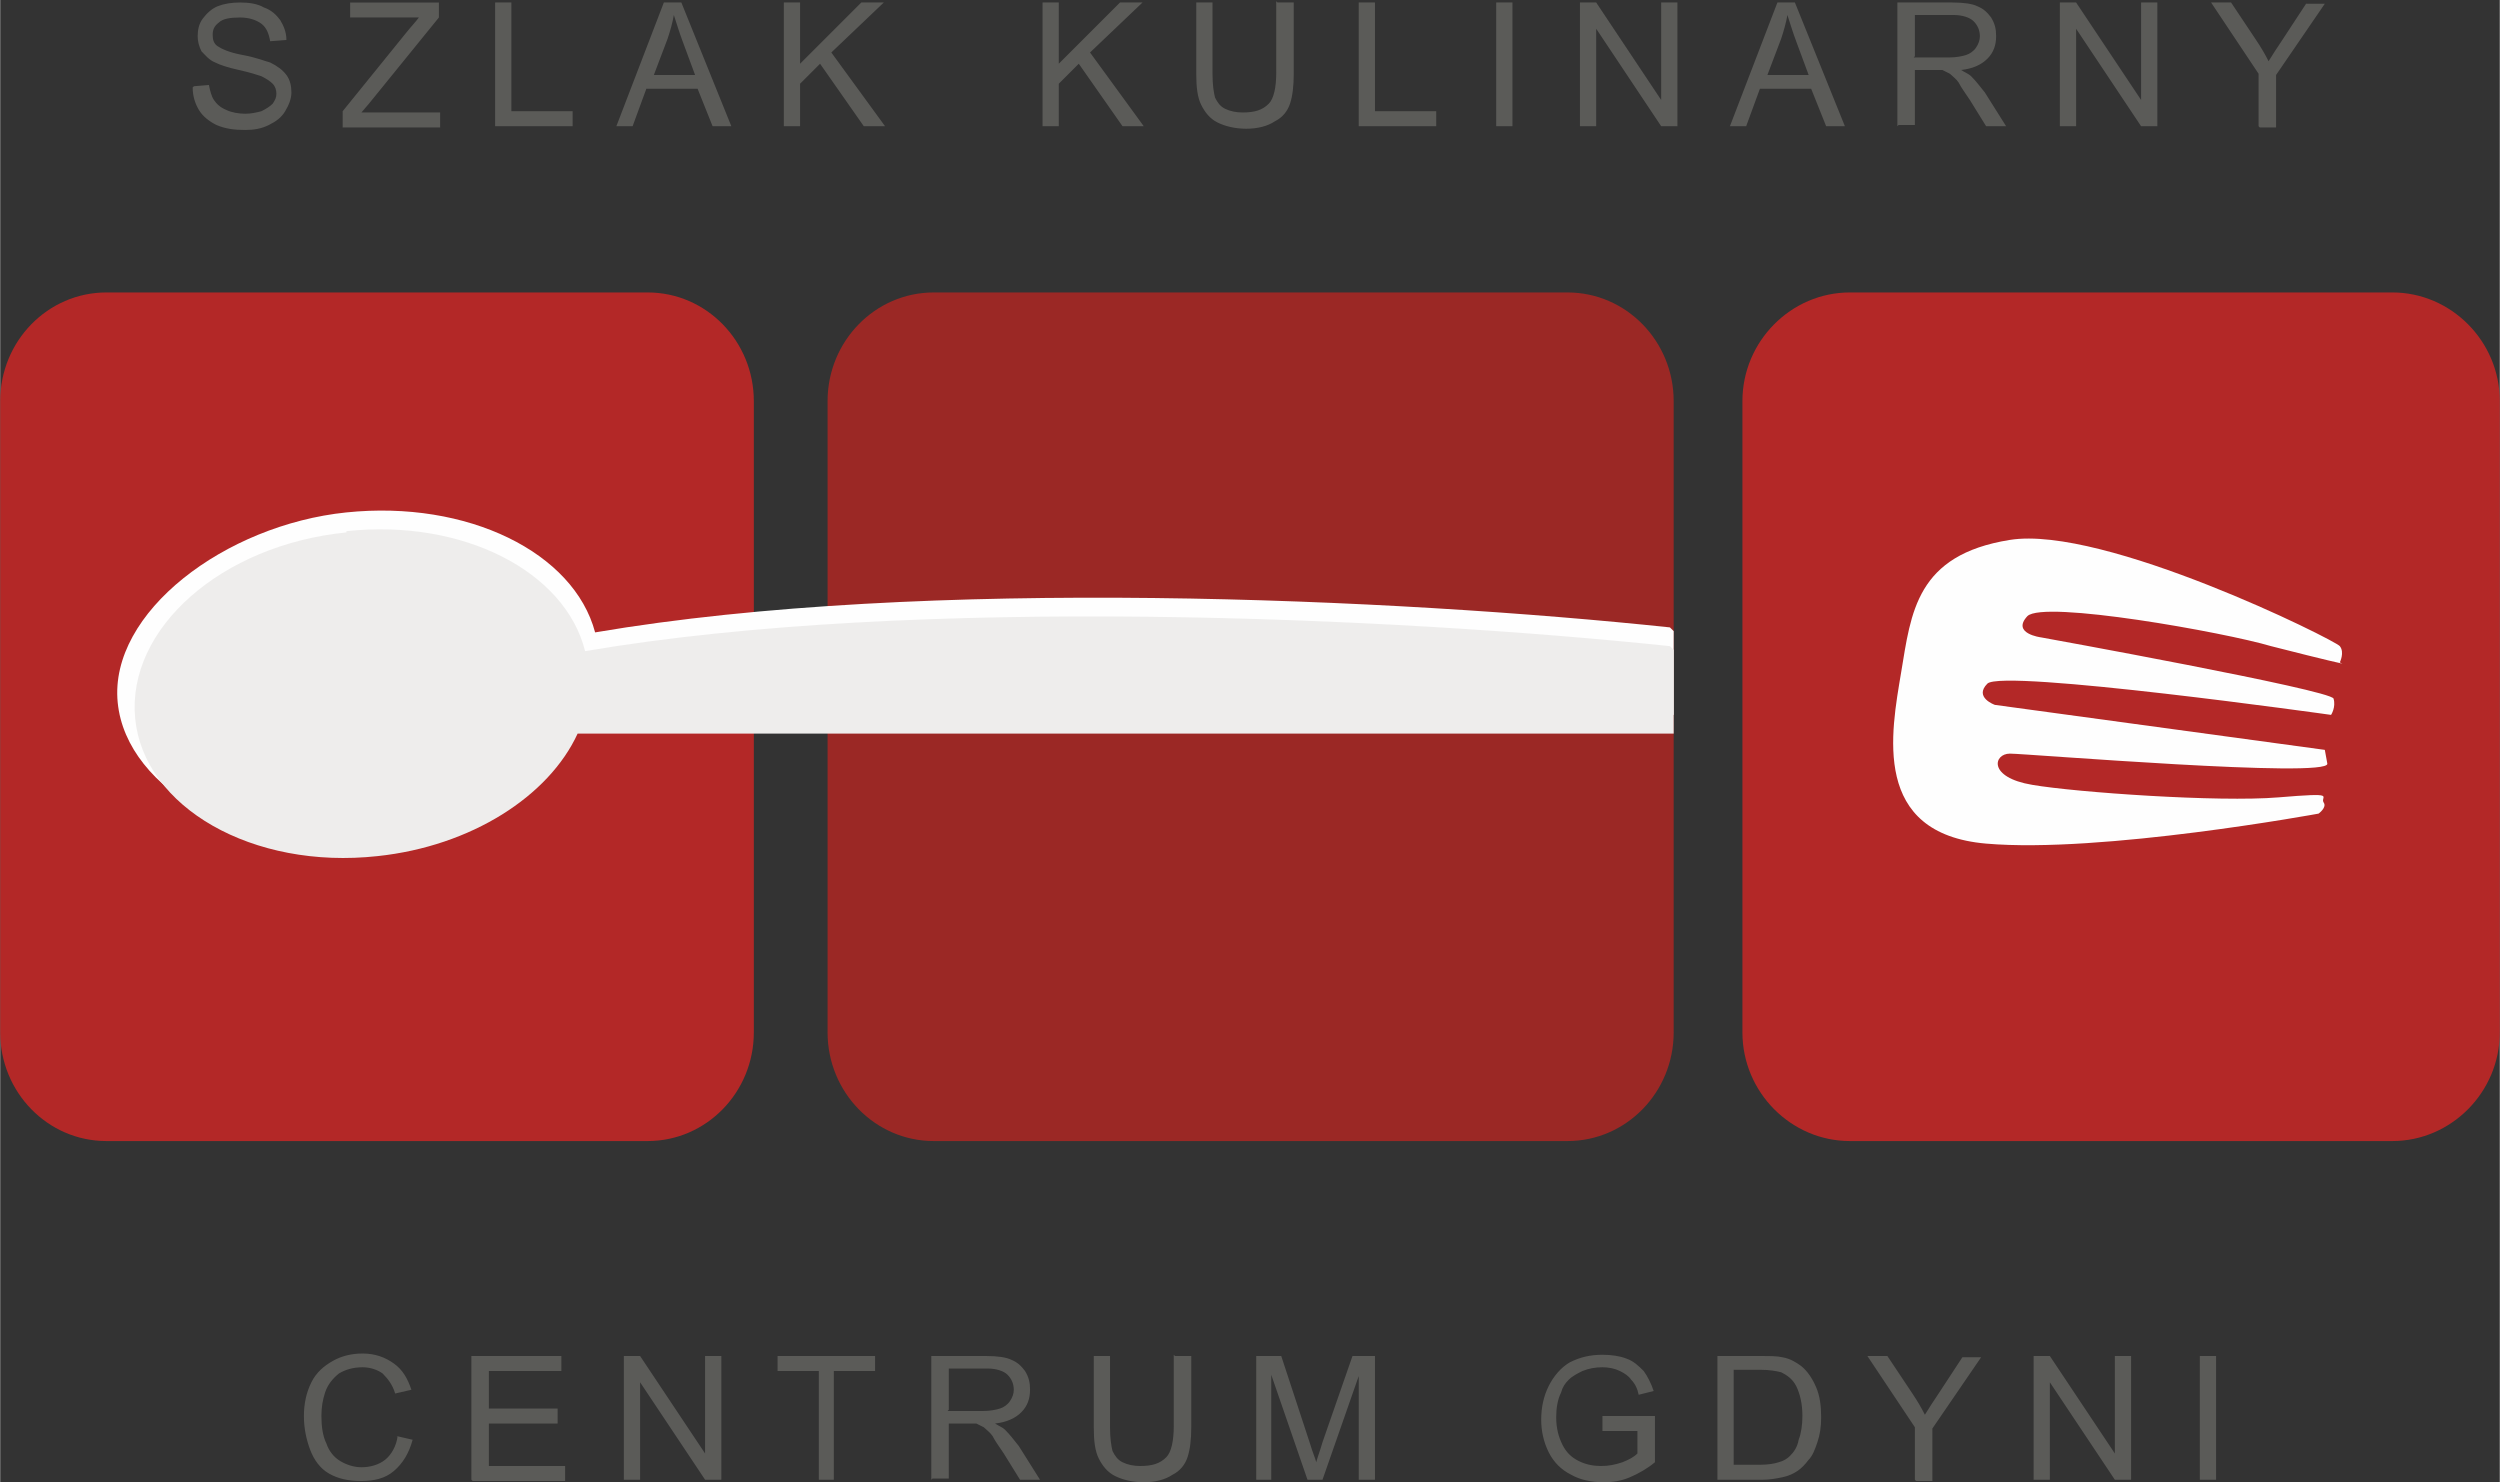
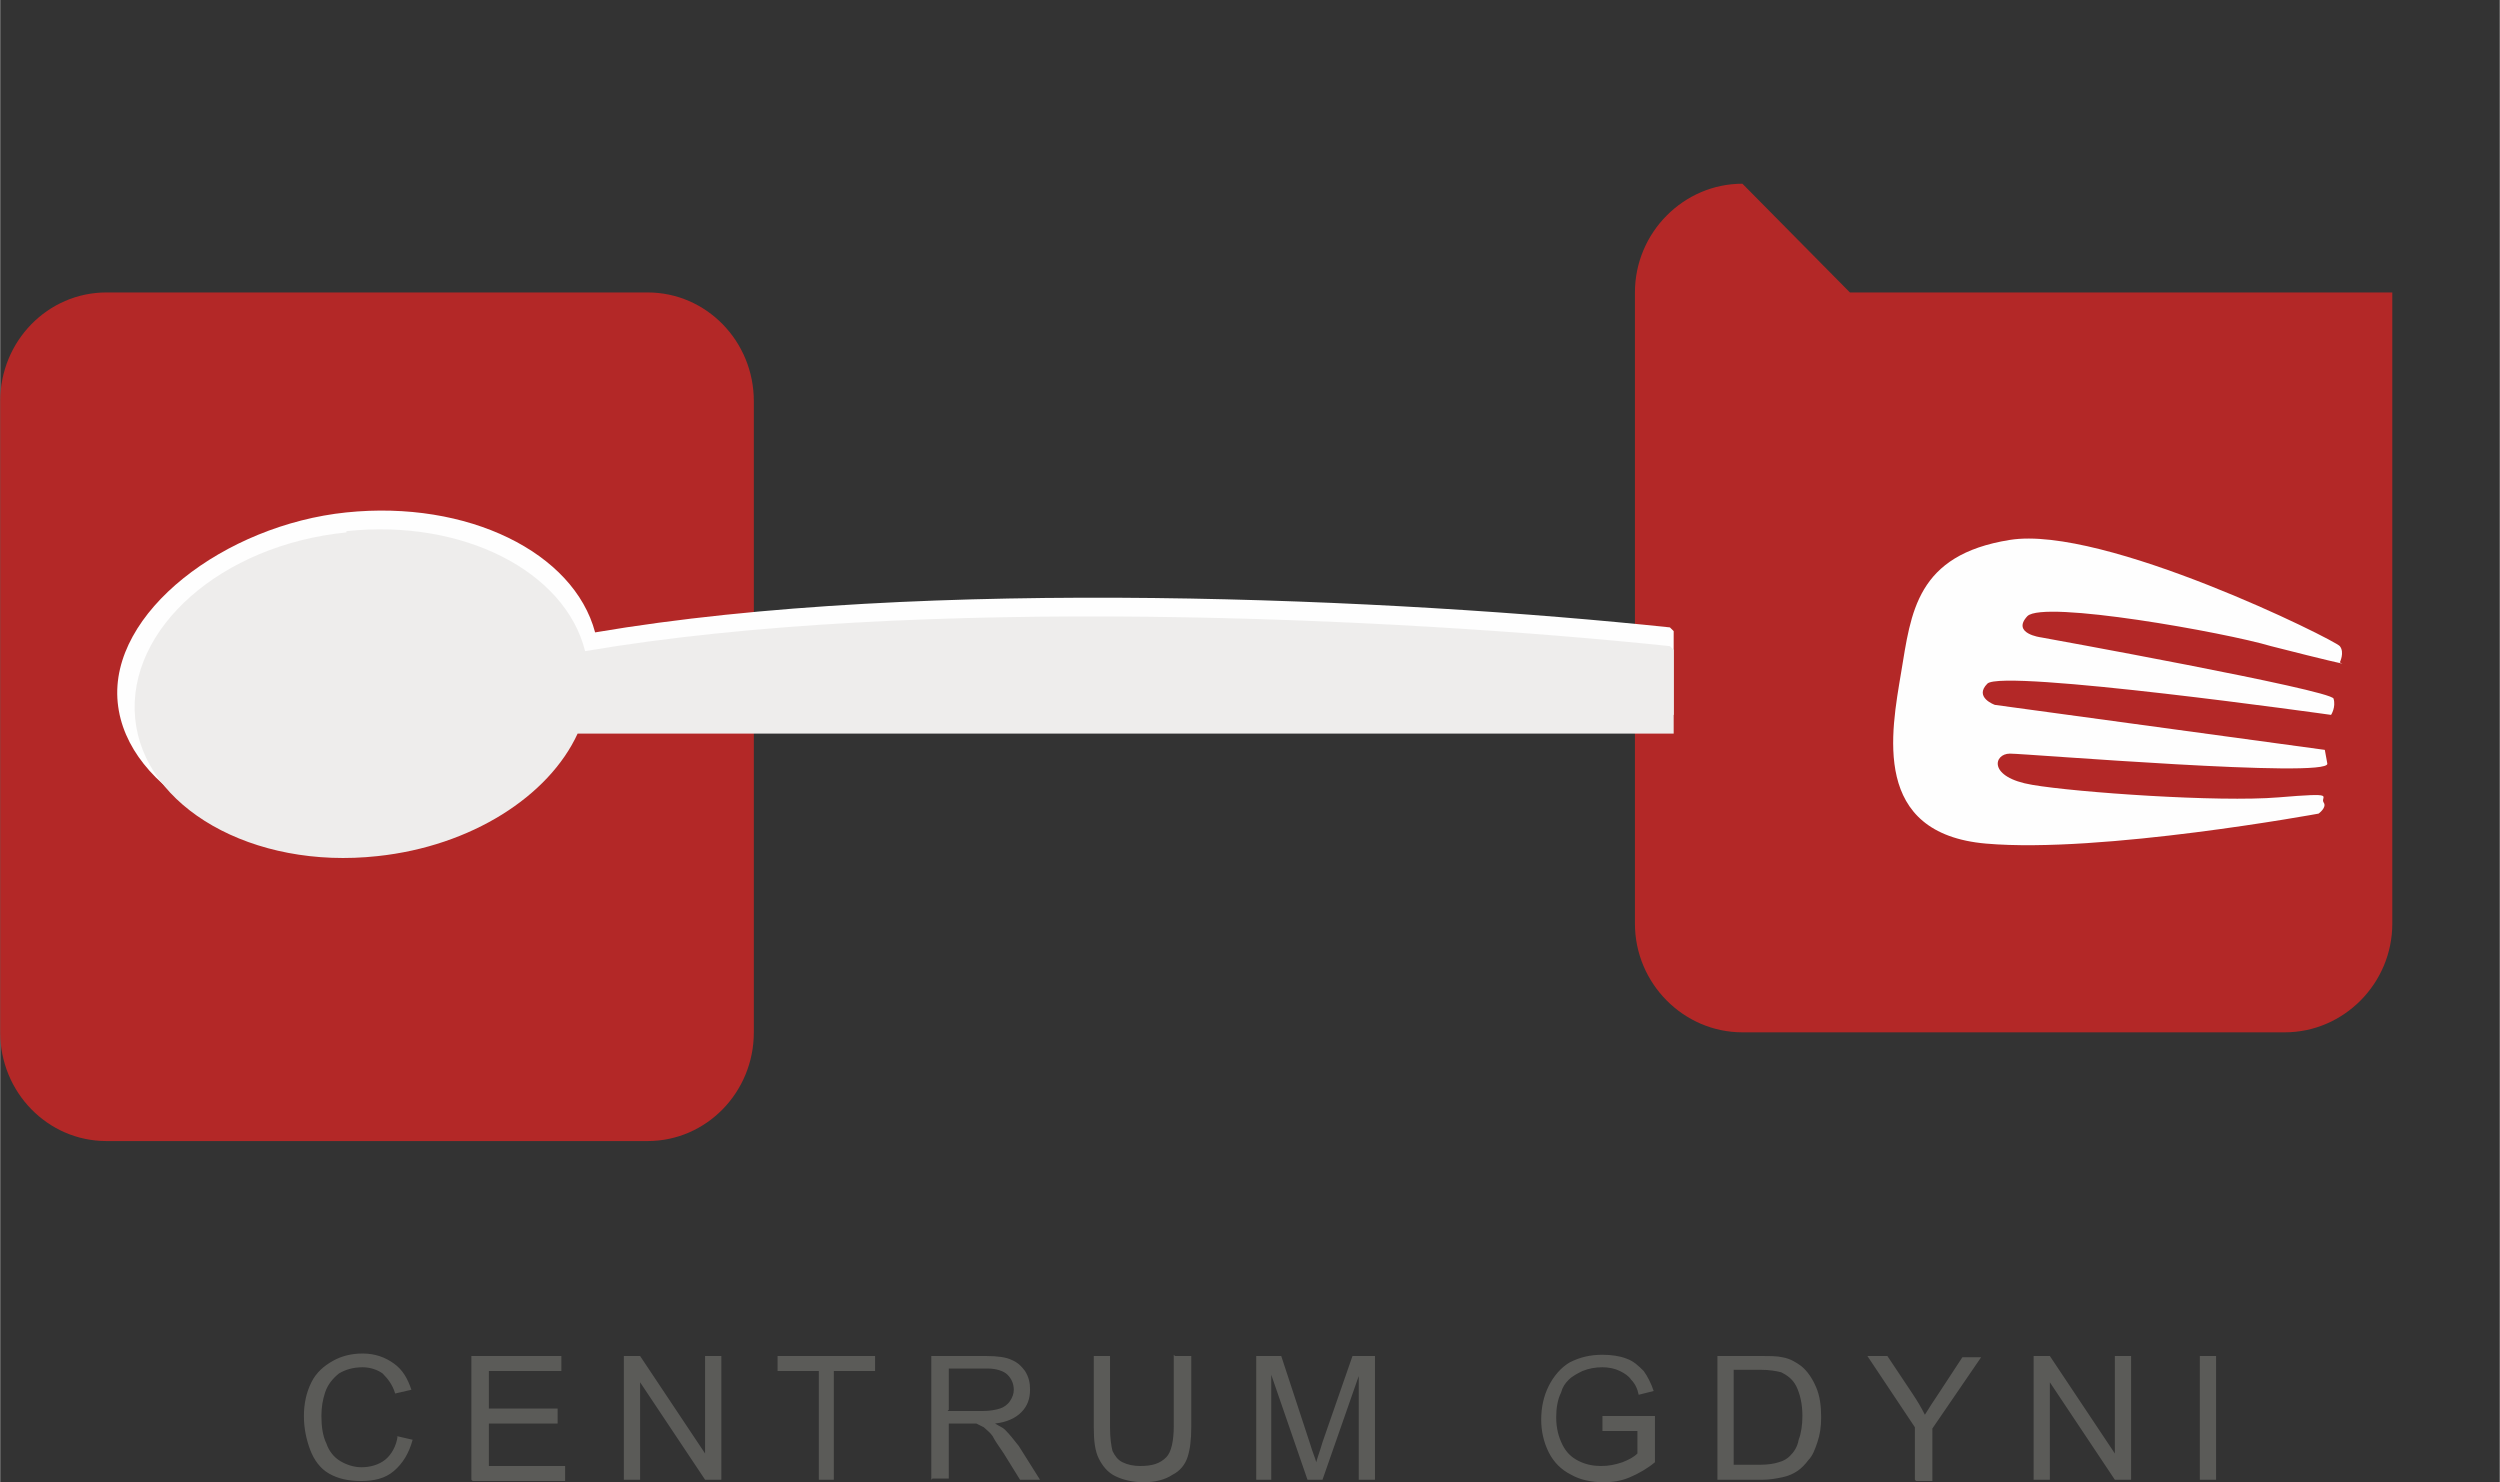
<svg xmlns="http://www.w3.org/2000/svg" xml:space="preserve" width="20mm" height="11.858mm" version="1.1" style="shape-rendering:geometricPrecision; text-rendering:geometricPrecision; image-rendering:optimizeQuality; fill-rule:evenodd; clip-rule:evenodd" viewBox="0 0 2000 1186">
  <rect x="0" y="0" width="2000" height="1186" fill="#333333" stroke="none" />
  <defs>
    <style type="text/css">
   
    .fil3 {fill:#FEFEFE}
    .fil2 {fill:#9B2825}
    .fil1 {fill:#B32827}
    .fil4 {fill:#EEEDEC}
    .fil0 {fill:#5B5B58;fill-rule:nonzero}
   
  </style>
  </defs>
  <g id="Layer_x0020_1">
    <g id="_185000304">
      <path class="fil0" d="M317 1149l13 3c-3,11 -8,19 -15,25 -7,6 -16,8 -26,8 -11,0 -19,-2 -26,-6 -7,-4 -12,-11 -15,-19 -3,-8 -5,-17 -5,-27 0,-10 2,-19 6,-27 4,-8 10,-13 17,-17 7,-4 15,-6 24,-6 10,0 18,3 25,8 7,5 11,12 14,21l-13 3c-2,-7 -6,-12 -10,-16 -4,-3 -10,-5 -16,-5 -8,0 -14,2 -19,5 -5,4 -9,9 -11,15 -2,6 -3,12 -3,19 0,8 1,16 4,22 2,6 6,11 11,14 5,3 11,5 17,5 7,0 14,-2 19,-6 5,-4 9,-11 10,-19zm60 35l0 -99 72 0 0 12 -58 0 0 30 55 0 0 12 -55 0 0 34 61 0 0 12 -74 0zm122 0l0 -99 13 0 52 78 0 -78 13 0 0 99 -13 0 -52 -78 0 78 -13 0zm156 0l0 -87 -33 0 0 -12 78 0 0 12 -33 0 0 87 -13 0zm90 0l0 -99 44 0c9,0 16,1 20,3 5,2 8,5 11,9 3,5 4,9 4,15 0,7 -2,13 -7,18 -5,5 -12,8 -21,9 3,2 6,3 8,5 4,4 7,8 11,13l17 27 -16 0 -13 -21c-4,-6 -7,-10 -9,-14 -2,-3 -5,-5 -7,-7 -2,-1 -4,-2 -6,-3 -2,0 -4,0 -7,0l-15 0 0 44 -13 0zm13 -55l28 0c6,0 11,-1 14,-2 3,-1 6,-3 8,-6 2,-3 3,-6 3,-9 0,-5 -2,-9 -5,-12 -3,-3 -9,-5 -16,-5l-31 0 0 33zm182 -44l13 0 0 57c0,10 -1,18 -3,24 -2,6 -6,11 -12,14 -6,4 -14,6 -23,6 -9,0 -17,-2 -23,-5 -6,-3 -10,-8 -13,-14 -3,-6 -4,-14 -4,-25l0 -57 13 0 0 57c0,9 1,15 2,19 2,4 4,7 8,9 4,2 9,3 14,3 10,0 16,-2 21,-7 4,-4 6,-13 6,-25l0 -57zm65 99l0 -99 20 0 23 70c2,7 4,11 5,15 1,-4 3,-9 5,-16l24 -69 18 0 0 99 -13 0 0 -83 -29 83 -12 0 -29 -84 0 84 -13 0zm277 -39l0 -12 42 0 0 37c-6,5 -13,9 -20,12 -7,3 -14,4 -21,4 -10,0 -19,-2 -26,-6 -8,-4 -14,-10 -18,-18 -4,-8 -6,-17 -6,-26 0,-10 2,-19 6,-27 4,-8 10,-15 17,-19 8,-4 16,-6 26,-6 7,0 14,1 19,3 6,2 10,6 14,10 3,4 6,10 8,16l-12 3c-1,-5 -3,-9 -6,-12 -2,-3 -5,-5 -9,-7 -4,-2 -9,-3 -14,-3 -6,0 -11,1 -16,3 -4,2 -8,4 -11,7 -3,3 -5,6 -6,10 -3,6 -4,13 -4,20 0,9 2,16 5,22 3,6 7,10 13,13 6,3 12,4 18,4 6,0 11,-1 17,-3 5,-2 9,-4 12,-7l0 -18 -29 0zm92 39l0 -99 34 0c8,0 14,0 18,1 6,1 11,4 15,7 5,4 9,10 12,17 3,7 4,15 4,24 0,8 -1,14 -3,20 -2,6 -4,11 -7,14 -3,4 -6,7 -9,9 -3,2 -7,4 -12,5 -5,1 -10,2 -16,2l-36 0zm13 -12l21 0c7,0 12,-1 15,-2 4,-1 7,-3 9,-5 3,-3 6,-7 7,-13 2,-5 3,-12 3,-19 0,-10 -2,-18 -5,-24 -3,-6 -8,-9 -12,-11 -4,-1 -9,-2 -17,-2l-21 0 0 76zm145 12l0 -42 -38 -57 16 0 20 30c4,6 7,11 10,17 3,-5 7,-11 11,-17l19 -29 15 0 -39 57 0 42 -13 0zm95 0l0 -99 13 0 52 78 0 -78 13 0 0 99 -13 0 -52 -78 0 78 -13 0zm133 0l0 -99 13 0 0 99 -13 0z" />
-       <path class="fil0" d="M155 69l12 -1c1,5 2,9 4,12 2,3 5,6 10,8 4,2 10,3 15,3 5,0 9,-1 13,-2 4,-2 7,-4 9,-6 2,-3 3,-5 3,-8 0,-3 -1,-6 -3,-8 -2,-2 -5,-4 -9,-6 -3,-1 -9,-3 -18,-5 -9,-2 -15,-4 -19,-6 -5,-2 -8,-6 -11,-9 -2,-4 -3,-8 -3,-12 0,-5 1,-10 4,-14 3,-4 7,-8 12,-10 5,-2 11,-3 18,-3 7,0 14,1 19,4 6,2 10,6 13,10 3,5 5,10 5,16l-13 1c-1,-6 -3,-11 -7,-14 -4,-3 -10,-5 -17,-5 -8,0 -14,1 -17,4 -4,3 -5,6 -5,10 0,4 1,7 4,9 3,2 9,5 20,7 11,2 18,5 22,6 6,3 10,6 13,10 3,4 4,9 4,14 0,5 -2,10 -5,15 -3,5 -7,8 -13,11 -6,3 -12,4 -19,4 -9,0 -16,-1 -23,-4 -6,-3 -11,-7 -14,-12 -3,-5 -5,-11 -5,-18zm119 32l0 -12 51 -63c4,-5 7,-8 10,-12l-55 0 0 -12 71 0 0 12 -56 69 -6 7 63 0 0 12 -78 0zm122 0l0 -99 13 0 0 87 49 0 0 12 -62 0zm97 0l38 -99 14 0 40 99 -15 0 -12 -30 -41 0 -11 30 -14 0zm29 -41l34 0 -10 -27c-3,-8 -5,-15 -7,-21 -1,6 -3,13 -5,19l-11 29zm105 41l0 -99 13 0 0 49 49 -49 18 0 -42 40 43 59 -17 0 -35 -50 -16 16 0 34 -13 0zm207 0l0 -99 13 0 0 49 49 -49 18 0 -42 40 43 59 -17 0 -35 -50 -16 16 0 34 -13 0zm188 -99l13 0 0 57c0,10 -1,18 -3,24 -2,6 -6,11 -12,14 -6,4 -14,6 -23,6 -9,0 -17,-2 -23,-5 -6,-3 -10,-8 -13,-14 -3,-6 -4,-14 -4,-25l0 -57 13 0 0 57c0,9 1,15 2,19 2,4 4,7 8,9 4,2 9,3 14,3 10,0 16,-2 21,-7 4,-4 6,-13 6,-25l0 -57zm65 99l0 -99 13 0 0 87 49 0 0 12 -62 0zm110 0l0 -99 13 0 0 99 -13 0zm67 0l0 -99 13 0 52 78 0 -78 13 0 0 99 -13 0 -52 -78 0 78 -13 0zm120 0l38 -99 14 0 40 99 -15 0 -12 -30 -41 0 -11 30 -14 0zm29 -41l34 0 -10 -27c-3,-8 -5,-15 -7,-21 -1,6 -3,13 -5,19l-11 29zm105 41l0 -99 44 0c9,0 16,1 20,3 5,2 8,5 11,9 3,5 4,9 4,15 0,7 -2,13 -7,18 -5,5 -12,8 -21,9 3,2 6,3 8,5 4,4 7,8 11,13l17 27 -16 0 -13 -21c-4,-6 -7,-10 -9,-14 -2,-3 -5,-5 -7,-7 -2,-1 -4,-2 -6,-3 -2,0 -4,0 -7,0l-15 0 0 44 -13 0zm13 -55l28 0c6,0 11,-1 14,-2 3,-1 6,-3 8,-6 2,-3 3,-6 3,-9 0,-5 -2,-9 -5,-12 -3,-3 -9,-5 -16,-5l-31 0 0 33zm117 55l0 -99 13 0 52 78 0 -78 13 0 0 99 -13 0 -52 -78 0 78 -13 0zm159 0l0 -42 -38 -57 16 0 20 30c4,6 7,11 10,17 3,-5 7,-11 11,-17l19 -29 15 0 -39 57 0 42 -13 0z" />
      <path class="fil1" d="M85 234l433 0c47,0 85,39 85,87l0 505c0,48 -38,87 -85,87l-433 0c-47,0 -85,-39 -85,-87l0 -505c0,-48 38,-87 85,-87z" />
-       <path class="fil2" d="M747 234l507 0c47,0 85,39 85,87l0 505c0,48 -38,87 -85,87l-507 0c-47,0 -85,-39 -85,-87l0 -505c0,-48 38,-87 85,-87z" />
-       <path class="fil1" d="M1480 234l434 0c47,0 86,39 86,87l0 505c0,48 -39,87 -86,87l-434 0c-47,0 -86,-39 -86,-87l0 -505c0,-48 39,-87 86,-87z" />
+       <path class="fil1" d="M1480 234l434 0l0 505c0,48 -39,87 -86,87l-434 0c-47,0 -86,-39 -86,-87l0 -505c0,-48 39,-87 86,-87z" />
      <path class="fil3" d="M277 410c97,-10 182,32 199,96 264,-45 642,-27 860,-4l3 3 0 67 -877 0c-23,50 -86,94 -174,103 -88,9 -187,-41 -194,-113 -7,-72 86,-142 183,-152z" />
      <path class="fil3" d="M1872 530c0,0 4,-8 0,-13 -4,-5 -189,-97 -264,-85 -75,12 -79,58 -87,106 -8,48 -24,129 68,137 92,8 266,-24 266,-24 0,0 7,-5 4,-9 -3,-5 12,-8 -36,-4 -48,4 -162,-4 -197,-10 -36,-6 -31,-25 -18,-25 13,0 256,20 254,8l-2 -11 -264 -36c0,0 -17,-6 -6,-17 12,-12 275,25 275,25 0,0 4,-6 2,-13 -2,-7 -234,-49 -234,-49 0,0 -24,-3 -11,-17 13,-13 158,13 195,24 47,12 57,14 57,14z" />
      <path class="fil4" d="M277 425c93,-10 175,32 191,96 264,-45 649,-27 868,-4l3 3 0 67 -877 0c-23,50 -85,90 -160,98 -100,11 -187,-39 -194,-110 -7,-72 69,-139 169,-149z" />
    </g>
  </g>
</svg>